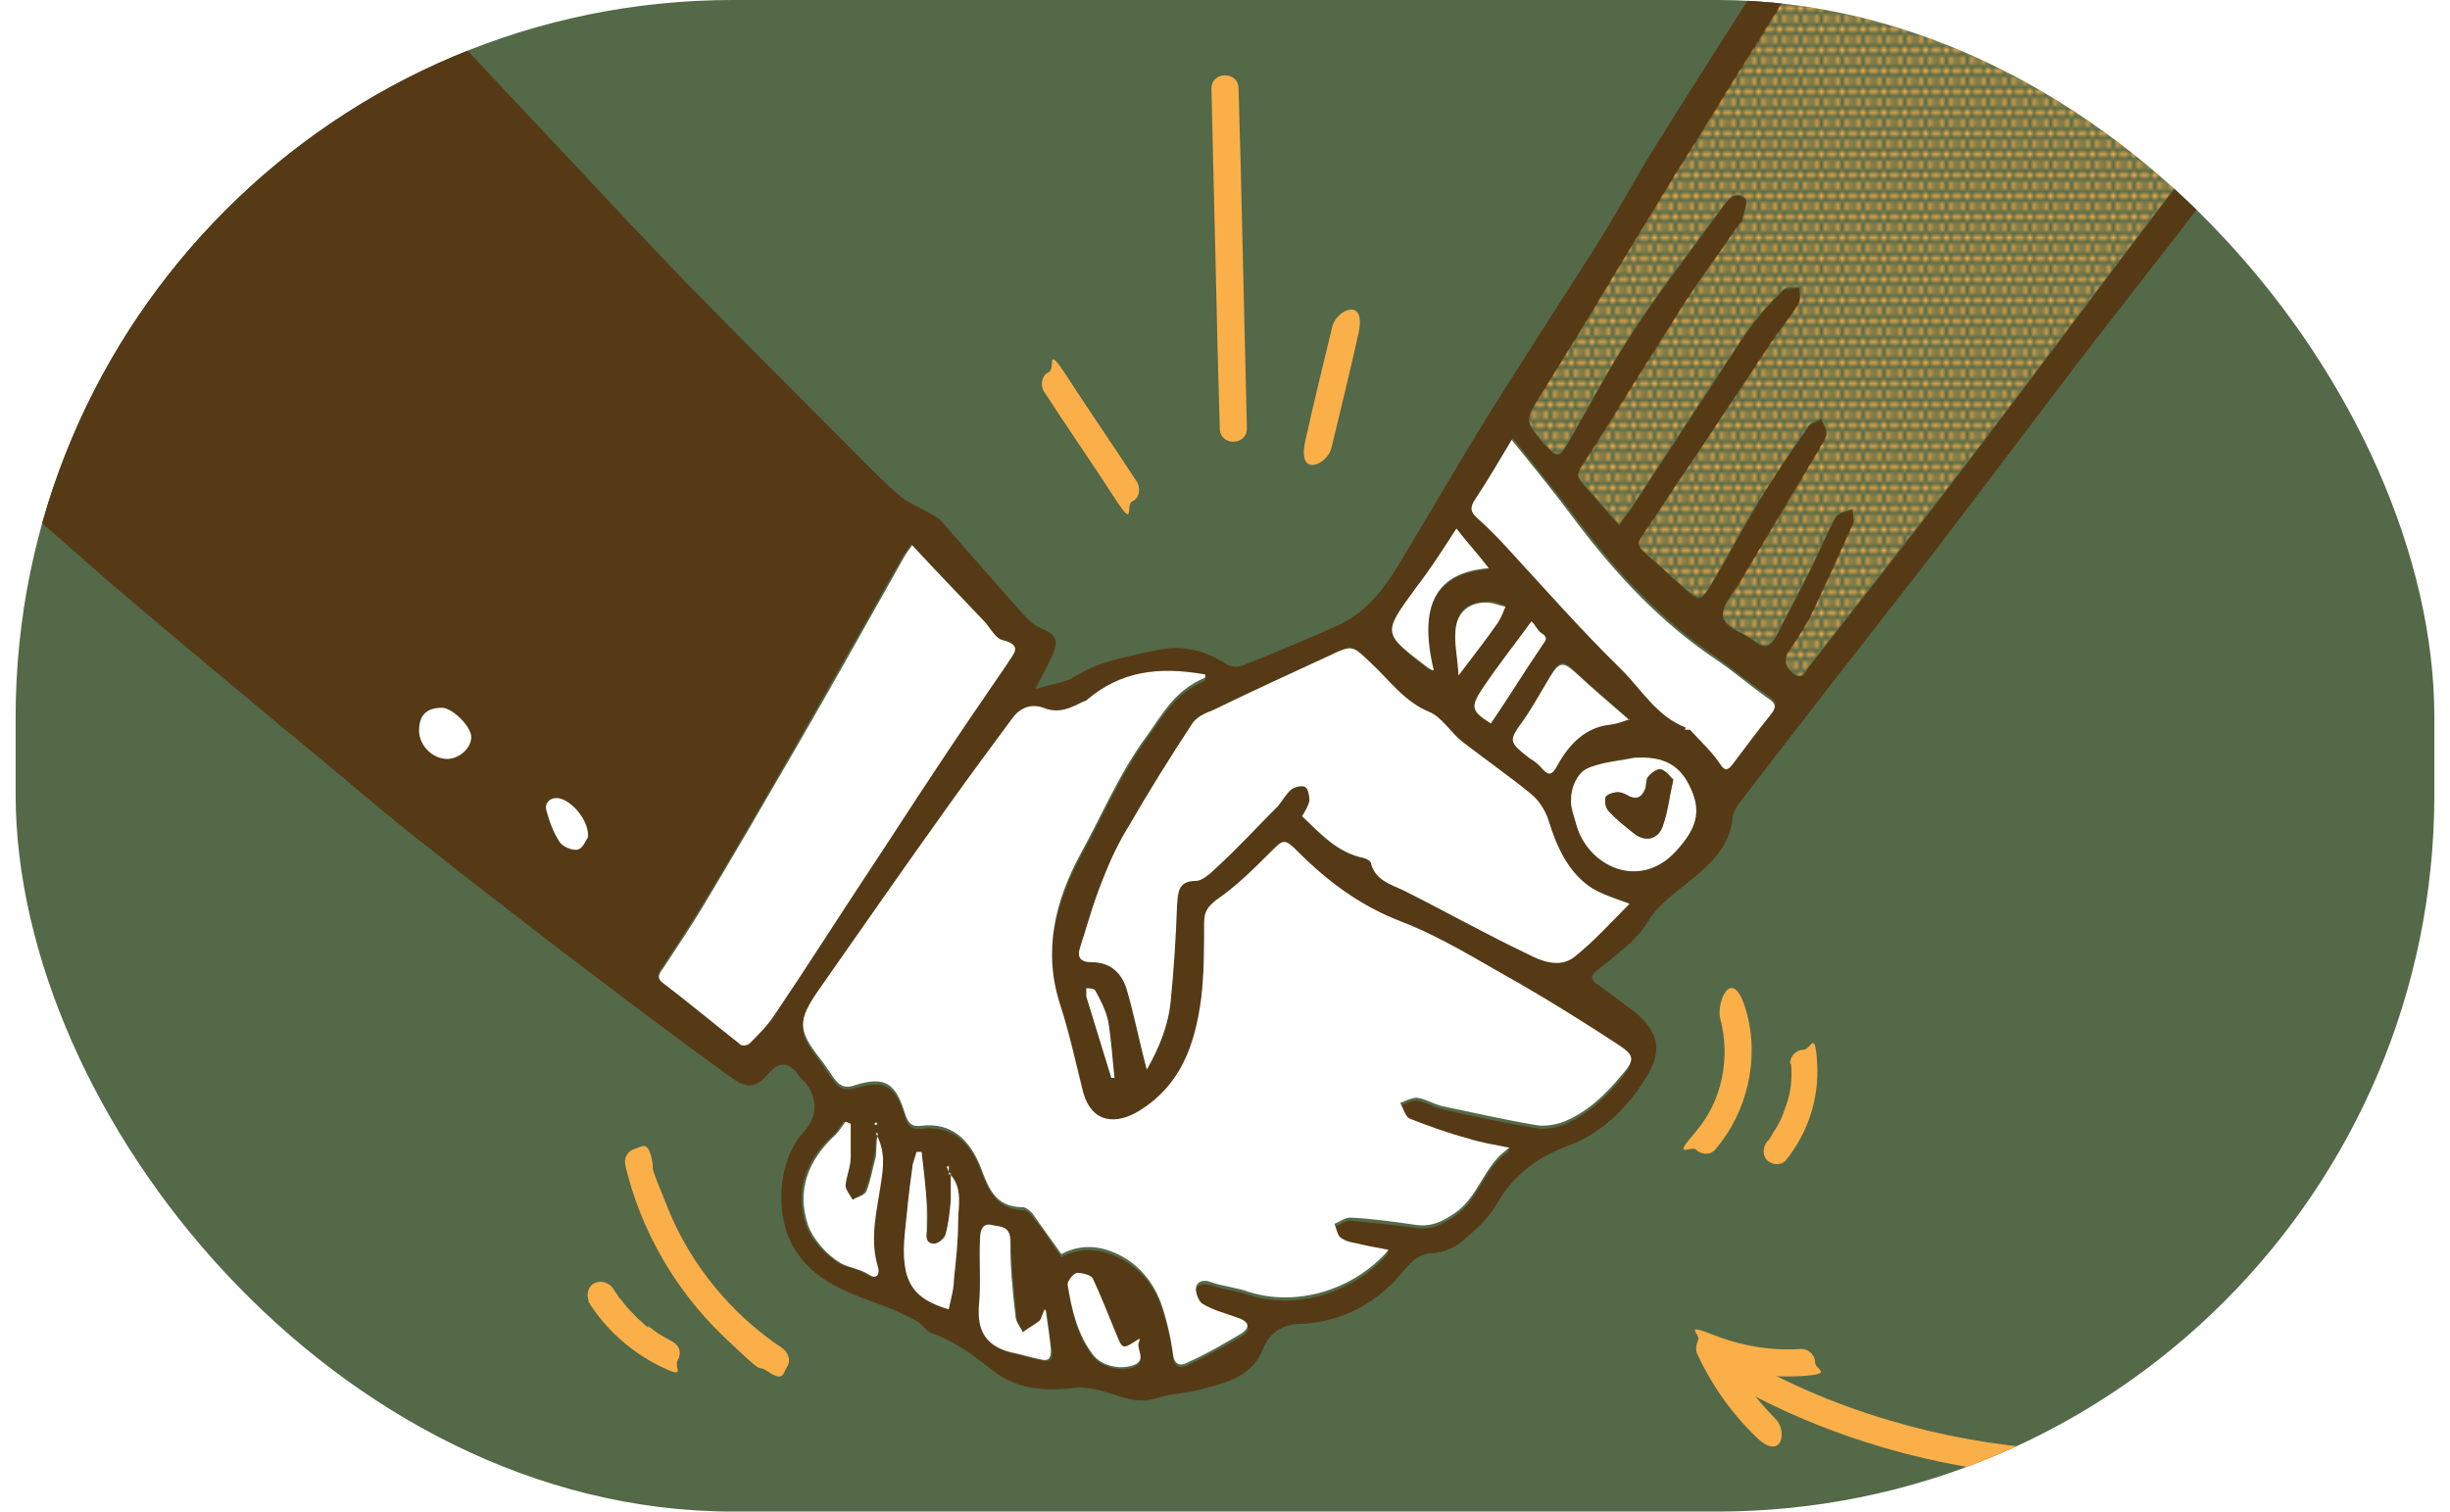
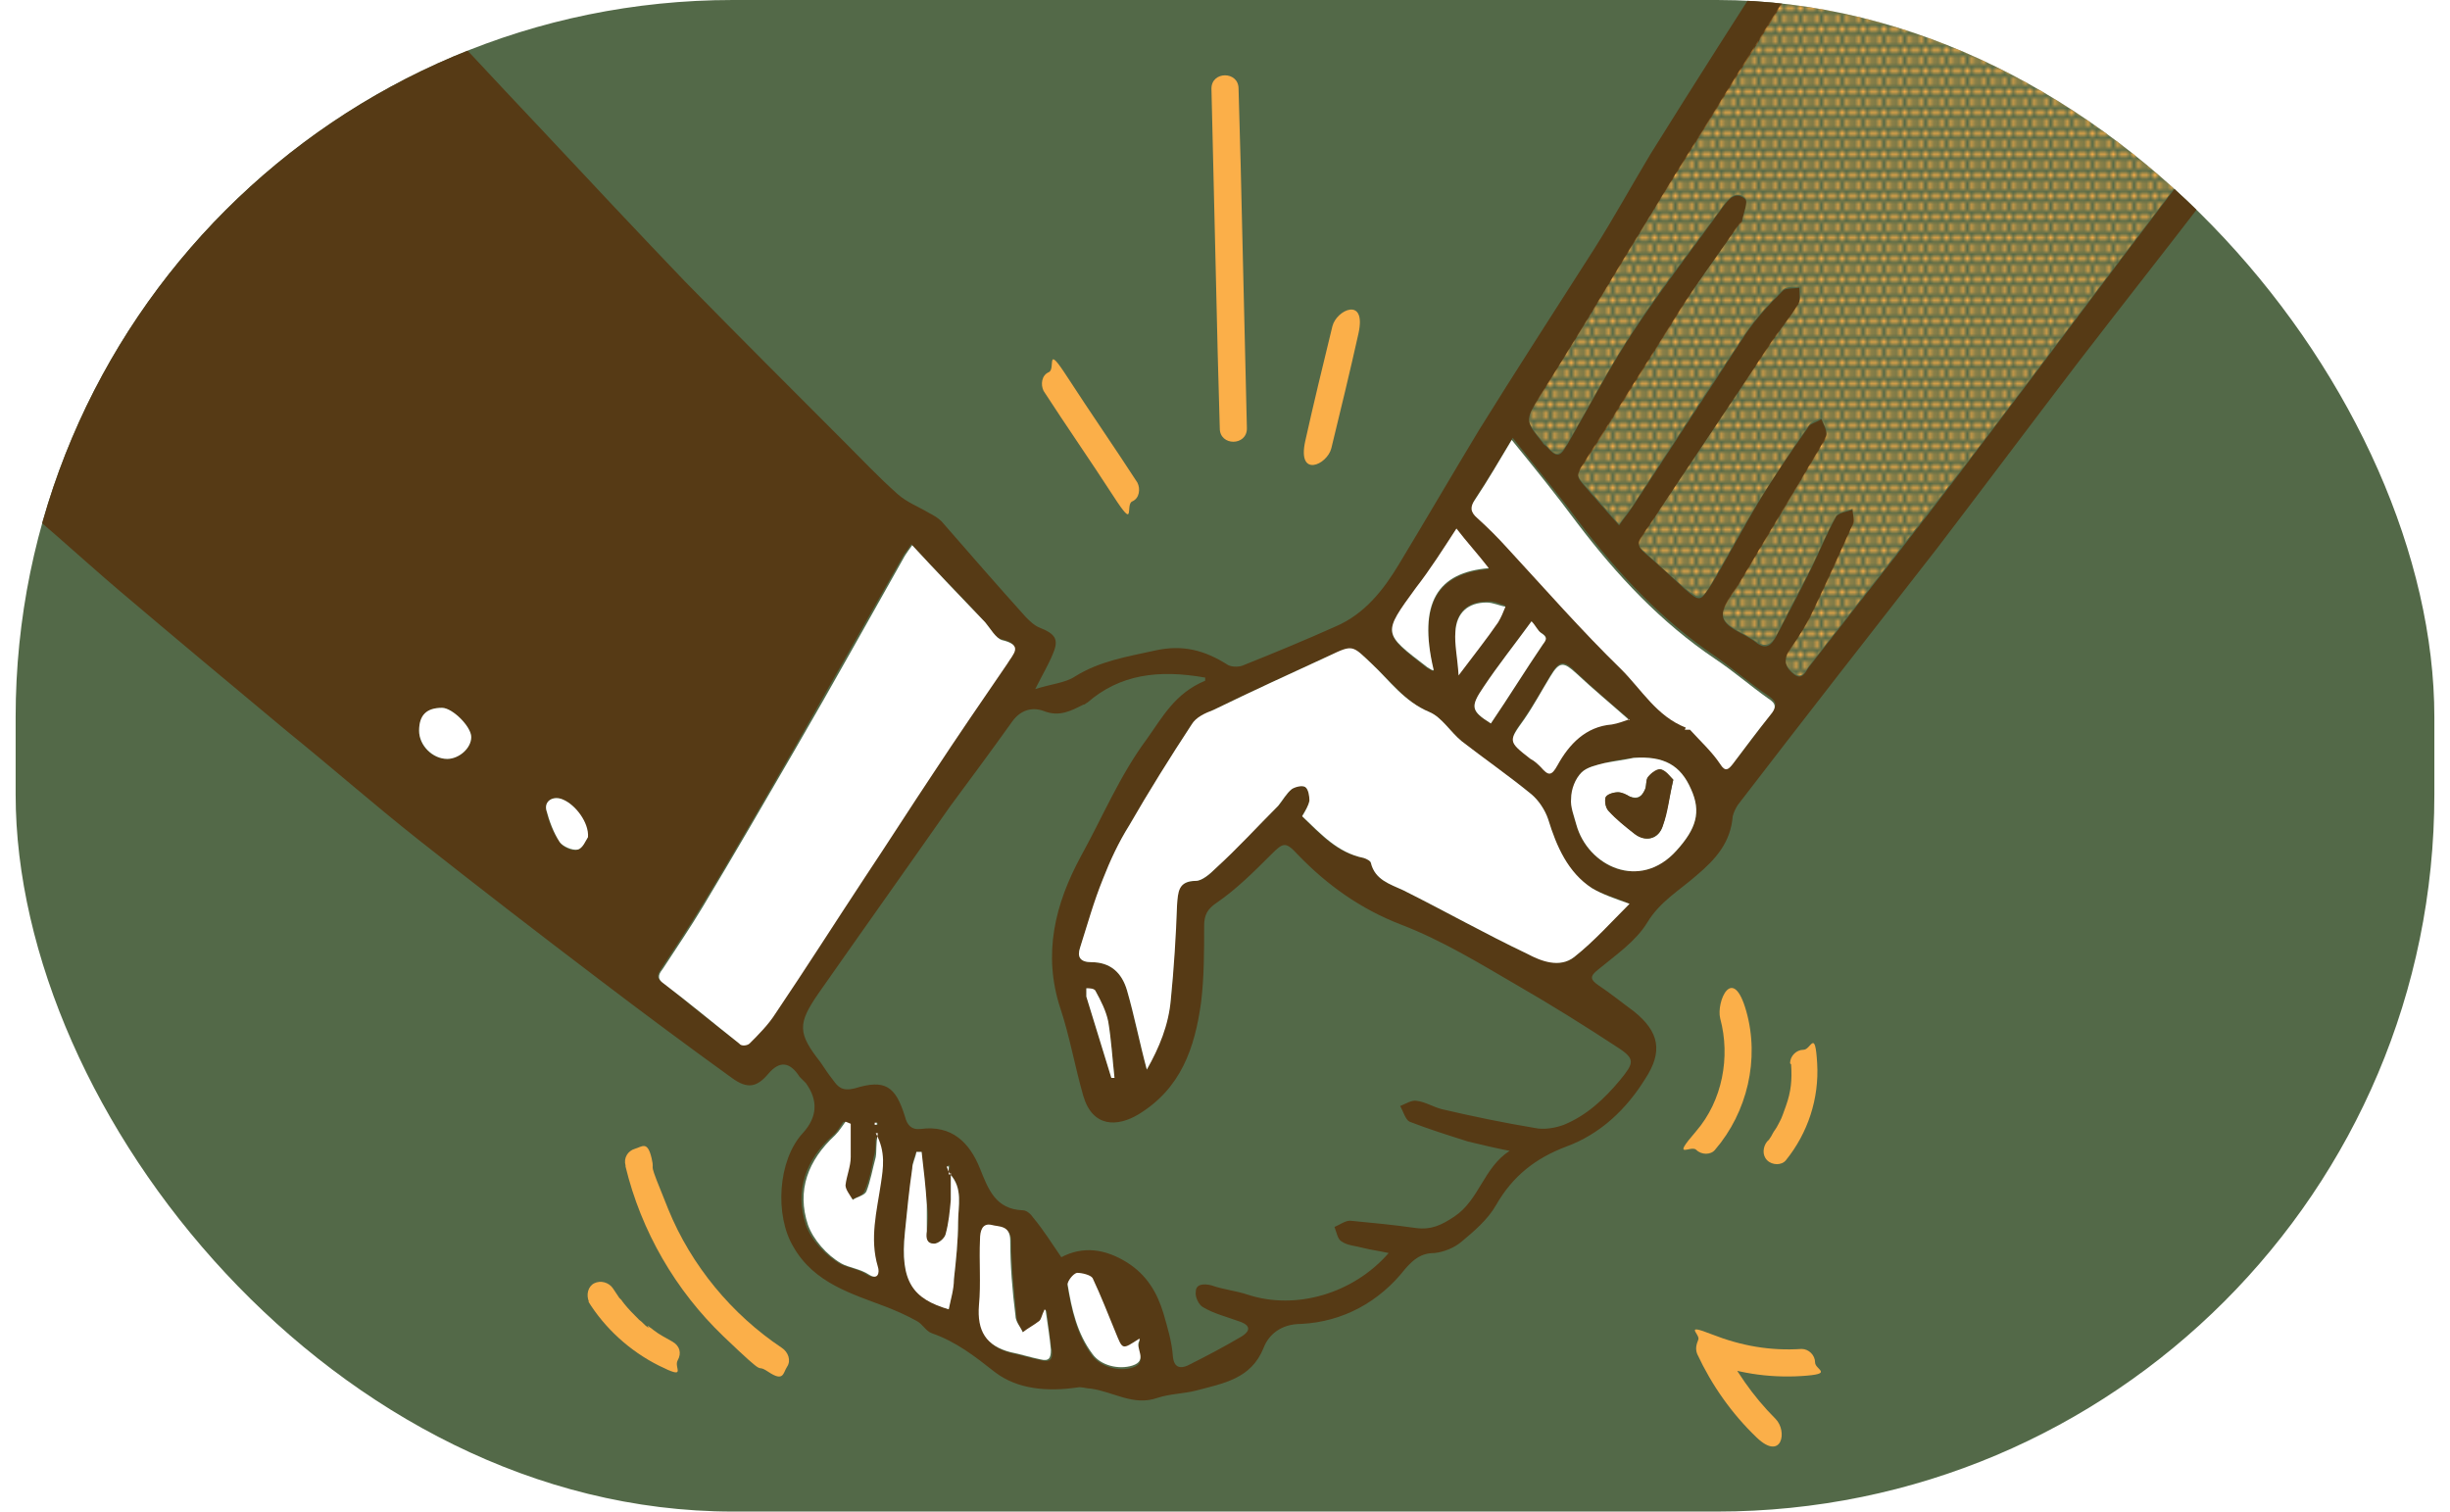
<svg xmlns="http://www.w3.org/2000/svg" id="Layer_1" data-name="Layer 1" version="1.1" viewBox="0 0 235 145">
  <defs>
    <style>
      .cls-1 {
        clip-path: url(#clippath);
      }

      .cls-2 {
        fill: none;
      }

      .cls-2, .cls-3, .cls-4, .cls-5, .cls-6, .cls-7, .cls-8 {
        stroke-width: 0px;
      }

      .cls-3 {
        fill: #536948;
      }

      .cls-4 {
        fill: #563a15;
      }

      .cls-5 {
        fill: #000;
      }

      .cls-6 {
        fill: #fbaf49;
      }

      .cls-7 {
        fill: url(#VT_Halftone_5);
      }

      .cls-8 {
        fill: #fff;
      }
    </style>
    <clipPath id="clippath">
      <rect class="cls-2" x="1.5" y="0" width="232" height="145" rx="68.8" ry="68.8" />
    </clipPath>
    <pattern id="VT_Halftone_5" data-name="VT Halftone 5" x="0" y="0" width="5" height="5" patternTransform="translate(-4540.3 -4594.2) scale(.4)" patternUnits="userSpaceOnUse" viewBox="0 0 5 5">
      <g>
        <rect class="cls-2" x="0" width="5" height="5" />
        <circle class="cls-6" cx="3.8" cy="5" r=".8" />
        <circle class="cls-6" cx="1.3" cy="5" r=".8" />
        <circle class="cls-6" cx="5" cy="2.5" r=".8" />
        <circle class="cls-6" cx="2.5" cy="2.5" r=".8" />
        <circle class="cls-6" cx="0" cy="2.5" r=".8" />
        <circle class="cls-6" cx="3.8" cy="0" r=".8" />
        <circle class="cls-6" cx="1.3" cy="0" r=".8" />
      </g>
    </pattern>
  </defs>
  <rect class="cls-3" x="1.5" y="0" width="232" height="145" rx="68.8" ry="68.8" />
  <g class="cls-1">
    <g>
      <path class="cls-4" d="M9.4-44.5c2.9,5.1,5.9,10.1,8.7,15.3,2.1,4,4.9,7.5,7.4,11.3,1.4,2,2.6,4.3,4.1,6.2,2.3,2.8,4.8,5.4,7.3,8,5.1,5.5,10.2,11,15.4,16.5,4.4,4.7,8.9,9.5,13.4,14.2,5.1,5.2,10.3,10.4,15.4,15.5,1.6,1.6,3.2,3.3,5,4.9.9.8,2,1.2,3,1.8.4.2.9.5,1.2.8,2.7,3.1,5.4,6.2,8.1,9.2.4.4.8.8,1.3,1,1.5.6,1.9,1.1,1.3,2.5-.4,1-1,2-1.7,3.4,1.6-.5,2.9-.6,3.8-1.2,2.4-1.5,5-1.9,7.7-2.5,2.7-.6,4.8,0,7,1.4.4.2,1.1.2,1.5,0,3-1.2,5.9-2.4,8.8-3.7,2.8-1.2,4.6-3.5,6.1-6,2.6-4.3,5.1-8.6,7.7-12.9,3.6-5.8,7.3-11.5,11-17.3,1.9-3,3.6-6.1,5.4-9.1,4.3-6.9,8.7-13.8,13.1-20.6,2.8-4.4,5.6-8.7,8.5-13,5.8-8.5,11.8-17,17.7-25.5.9,0,1.7,0,2.6,0-.1.3-.2.7-.4.9-2.7,3.8-5.5,7.6-8.1,11.5-3.6,5.4-7.1,10.9-10.6,16.4-2.7,4.1-5.4,8.3-8,12.4-4.3,6.9-8.6,13.8-12.9,20.7-1.5,2.4-3,4.9-4.5,7.4-2.6,4.3-5.2,8.6-7.9,12.9-1.5,2.4-1.6,2.4.2,4.6,0,.1.2.2.3.3,1,1.1,1.3,1.1,2-.1,2.1-3.6,4-7.3,6.3-10.8,2.7-4.1,5.8-8.1,8.7-12.1.5-.7,1.2-1.5,2.1-.7.3.3-.2,1.4-.3,2.1,0,.2-.3.3-.4.5-1.8,2.6-3.7,5.1-5.3,7.7-3.3,5.2-6.5,10.5-9.8,15.6-.4.7-.2.9.2,1.4,1.1,1.3,2.2,2.5,3.5,4,.4-.6.9-1.2,1.3-1.8,3.6-5.5,7.2-11,10.8-16.5,1-1.5,2.3-2.9,3.6-4.2.3-.3,1.1-.2,1.6-.3,0,.6.1,1.2-.1,1.6-.9,1.4-1.9,2.6-2.8,4-4.1,6.1-8.2,12.2-12.2,18.3-.4.6-.4.9.1,1.4,1.4,1.2,2.7,2.4,4,3.6,1.5,1.3,1.5,1.2,2.6-.5,1.5-2.5,2.9-5.2,4.4-7.7,1.5-2.5,3.2-5,4.9-7.4.2-.3.8-.4,1.2-.7.2.5.5,1,.5,1.5,0,.4-.3.8-.5,1.1-2.6,4.4-5.2,8.7-7.8,13.1-.7,1.1-1.9,2.5-1.6,3.4.3,1,2.1,1.5,3.1,2.3,1,.8,1.5.3,2-.6,1.1-2.1,2.2-4.2,3.3-6.4.8-1.6,1.5-3.4,2.4-5,.2-.4,1-.5,1.6-.7,0,.5.3,1.1,0,1.5-1.3,2.9-2.6,5.8-4,8.7-.6,1.2-1.4,2.3-2.1,3.4-.6.9-.3,1.6.5,2.2.8.6,1.1-.3,1.4-.7,5.3-6.8,10.7-13.6,15.9-20.5,6.1-8,12.1-16.1,18.2-24.1,4.8-6.3,9.7-12.6,14.6-18.8,4.9-6.3,9.9-12.5,15-18.8,4-5,8.1-9.9,12.2-14.8,3.2-3.8,6.3-7.6,9.5-11.4.9,0,1.7,0,2.6,0-1.5,2-3,4.1-4.6,6-2.8,3.5-5.7,6.9-8.5,10.3-6.5,8-13.1,16.1-19.4,24.2-6,7.6-11.8,15.4-17.6,23.1-4,5.2-8.1,10.4-12.1,15.6-4.5,5.9-9,11.9-13.5,17.8-6.4,8.2-12.8,16.4-19.1,24.6-.2.3-.4.7-.5,1.1-.2,2.5-1.6,4.1-3.5,5.7-1.6,1.4-3.5,2.5-4.7,4.5-1.1,1.8-3,3.1-4.7,4.5-.9.7-.7,1,0,1.5,1.2.8,2.3,1.7,3.4,2.5,2.5,2,2.8,3.9,1.1,6.5-1.8,2.9-4.3,5.3-7.6,6.5-2.9,1.1-5.1,2.8-6.7,5.6-.8,1.4-2.1,2.5-3.3,3.5-.7.6-1.7,1-2.6,1.1-1.3,0-2,.6-2.8,1.5-2.5,3.2-6,5.1-10,5.3-1.9,0-3.1,1-3.6,2.3-1.2,3-3.9,3.4-6.5,4.1-1.2.3-2.5.3-3.7.7-2.3.8-4.2-.6-6.4-.9-.4,0-.9-.2-1.3-.1-2.8.4-5.7.2-7.9-1.5-1.9-1.5-3.7-2.9-6-3.7-.6-.2-.9-.9-1.5-1.2-.9-.5-1.8-.9-2.8-1.3-3.4-1.3-7-2.3-9-5.8-1.8-3-1.5-8.3.9-10.9q2.1-2.3.3-4.8c-.2-.2-.4-.4-.6-.6q-1.4-2.2-3-.3c-1.1,1.3-2,1.5-3.5.4-4.3-3.1-8.6-6.3-12.8-9.5-5.8-4.4-11.5-8.8-17.2-13.3-4.3-3.4-8.4-7-12.6-10.4-5.4-4.5-10.8-9-16.1-13.5-4-3.4-7.9-7.1-12.1-10.3-2.2-1.7-4.3-3.4-6.1-5.5-.8-.9-1.5-1.8-2.2-2.8,0-27,0-54.1,0-81.1,0-1.3.3-1.6,1.5-1.5,5.6,0,11.3,0,16.9,0ZM91.1,112.6c0-.3,0-.5,0-.8,0,0-.1,0-.2,0,.1.2.2.4.3.7,0,.9,0,1.7,0,2.6,0,1.1-.2,2.3-.5,3.3-.1.4-.7.9-1.1.9-.7,0-.9-.5-.7-1.2.1-.8.2-1.7,0-2.5-.1-1.7-.4-3.4-.5-5.1-.2,0-.3,0-.5,0-.2.5-.4,1-.4,1.6-.2,2-.5,4.1-.7,6.1-.5,4.8.8,6.3,4.2,7.4.2-1,.4-1.9.5-2.9.2-1.8.4-3.7.4-5.5,0-1.6.5-3.3-.8-4.6ZM161.7,69.8c.2,0,.3,0,.5,0,1,1.1,2.1,2.1,2.9,3.3.6.9.8.5,1.2,0,1.2-1.5,2.4-3.1,3.6-4.7.5-.7.6-1-.2-1.6-1.8-1.2-3.4-2.6-5.1-3.8-5.2-3.5-9.4-8-13.2-13-2-2.7-4.2-5.3-6.3-8-1.2,2-2.3,3.9-3.5,5.7-.5.7-.4,1.3.2,1.8,1,.9,1.9,1.9,2.9,2.9,3.6,3.9,7.1,7.9,10.9,11.6,2,1.9,3.4,4.5,6.2,5.6ZM124.9,78.3c1.7,1.7,3.3,3.5,5.9,4,.3,0,.6.3.7.5.4,1.6,1.8,2,3.1,2.6,4,2,7.9,4.2,11.9,6.1,1.4.6,3.1,1.4,4.5.3,1.9-1.5,3.5-3.4,5.3-5.1-1.3-.6-2.6-.9-3.6-1.5-2.4-1.5-3.4-4-4.2-6.6-.3-.9-.9-1.8-1.6-2.4-2.2-1.8-4.5-3.3-6.7-5.1-1.1-.9-1.9-2.3-3.1-2.8-2.4-1-3.7-3-5.5-4.6-1.8-1.7-1.7-1.8-4.1-.8-3.7,1.7-7.4,3.4-11.1,5.2-.8.4-1.6.8-2.1,1.4-2.1,3.2-4.1,6.5-6,9.7-1,1.6-1.8,3.4-2.5,5.1-.8,2.2-1.5,4.4-2.2,6.6-.3.9,0,1.4,1.1,1.4,1.8,0,2.9,1,3.4,2.7.7,2.5,1.2,5,1.9,7.6,1.1-2.1,2-4.3,2.3-6.7.3-3,.4-6.1.6-9.1,0-1.2,0-2.2,1.8-2.3.7,0,1.4-.7,1.9-1.2,2-2,4-4,6-6,.5-.5.8-1.2,1.3-1.6.3-.3,1-.4,1.3-.2.3.2.5.9.4,1.3,0,.5-.5,1-.7,1.5h0c0,0,0,0,0,0ZM115.6,65c-4.5-.8-8.2-.3-11.3,2.4-.1,0-.2.2-.4.2-1.2.6-2.3,1.2-3.8.6-1.1-.4-2.2-.1-3,1-2,2.8-4,5.5-6,8.2-4.2,6-8.4,11.9-12.6,17.9-2,2.9-2,3.8.2,6.6.4.6.8,1.2,1.2,1.7.5.7.9,1.1,2.1.8,2.9-.9,3.9-.2,4.8,2.7.2.8.6,1.3,1.5,1.2,3-.4,4.7,1.3,5.7,3.8.8,2,1.5,3.9,4.1,4,.4,0,.8.4,1,.7,1,1.2,1.8,2.5,2.7,3.8,2.1-1.1,4.2-.8,6.3.5,1.9,1.2,2.9,2.9,3.5,4.9.4,1.4.8,2.7.9,4.1.1,1.1.7,1.2,1.4.9,1.8-.9,3.5-1.8,5.2-2.8,1.1-.7.6-1.2-.4-1.5-1.1-.4-2.3-.7-3.3-1.3-.4-.2-.8-1-.7-1.5,0-.7.7-.8,1.5-.6,1.1.4,2.3.5,3.5.9,4.6,1.5,10.1-.1,13.5-4-.9-.2-1.7-.3-2.5-.5-.7-.2-1.4-.2-2-.6-.4-.2-.5-.9-.7-1.4.5-.2,1-.6,1.5-.6,2.1.2,4.2.4,6.3.7,1.5.2,2.5-.3,3.7-1.1,2.4-1.6,2.8-4.7,5.3-6.3-1.5-.3-2.8-.6-4-.9-1.9-.6-3.8-1.2-5.6-1.9-.4-.2-.6-1-.9-1.5.5-.2,1.1-.6,1.6-.5.8.1,1.6.6,2.4.8,3,.7,5.9,1.3,8.9,1.8.9.2,2,0,2.8-.3,2.2-.9,3.9-2.5,5.4-4.3,1.3-1.6,1.5-2-.2-3.1-3.2-2.1-6.4-4.1-9.7-6-3.6-2.1-7.2-4.3-11.1-5.8-3.9-1.5-7.1-3.8-9.9-6.7-1.2-1.3-1.4-1.2-2.6,0-1.6,1.6-3.3,3.3-5.2,4.6-.9.6-1.2,1.2-1.2,2.2,0,2.5,0,5-.3,7.4-.6,4.3-1.9,8.2-6,10.7-2,1.2-4.4,1.3-5.3-1.8-.8-2.8-1.3-5.7-2.2-8.4-1.7-5.2-.5-10,2-14.6,2.1-3.8,3.7-7.7,6.3-11.2,1.5-2.1,2.7-4.4,5.6-5.6ZM87.4,52.2c-.3.5-.5.7-.7,1-3.5,6.2-7.1,12.5-10.6,18.7-2.9,5-5.8,10.1-8.8,15-1.2,2-2.5,3.9-3.8,5.9-.3.5-.7.9,0,1.4,2.4,1.9,4.8,3.9,7.3,5.8.2.2.9.1,1,0,.9-.9,1.8-1.9,2.5-2.9,2.9-4.3,5.7-8.7,8.6-13.1,2.2-3.3,4.3-6.6,6.5-9.9,2.4-3.5,4.8-7,7.1-10.5.6-.9,1.7-1.8-.5-2.3-.6-.1-1-1.1-1.6-1.7-2.3-2.5-4.7-4.9-7.1-7.5ZM156.7,72.7c-.8.1-1.8.2-2.8.5-.8.2-1.7.4-2.2.9-.6.6-.9,1.6-1,2.5,0,.8.2,1.7.5,2.5,1.1,4,6,6.4,9.6,2.5,1.9-2.1,2.4-3.7,1.4-5.9-1-2.3-2.6-3.2-5.5-3ZM84,108.7c0,1,0,1.7-.2,2.3-.2,1.1-.4,2.2-.9,3.3-.2.4-.8.6-1.3.8-.2-.5-.7-.9-.7-1.4,0-.9.4-1.8.5-2.7,0-1.1,0-2.1,0-3.2l-.5-.2c-.3.4-.6,1-1,1.3-2.6,2.3-3.7,5.3-2.6,8.6.5,1.5,1.9,2.9,3.2,3.7.7.4,1.8.5,2.7,1.1.8.5,1-.2.8-.8-.8-2.7-.2-5.3.3-8,.2-1.5.6-3-.5-4.8ZM156.3,69c-1.8-1.5-3.5-3-5.1-4.5-1.2-1.2-1.6-1.2-2.5.3-.8,1.4-1.6,2.8-2.5,4.1-1.5,2.1-1.5,2.1.6,3.8.3.3.7.5,1,.8.7.8,1,.9,1.6-.2,1.1-2,2.7-3.6,5.2-3.9.6,0,1.2-.3,1.7-.5ZM100.3,125.7c-.3.6-.3.9-.5,1.1-.5.4-1.1.7-1.6,1.1-.3-.5-.7-1.1-.7-1.6-.2-2.4-.5-4.8-.5-7.2,0-1.4-1.1-1.3-1.8-1.5-.9-.2-1.1.6-1.1,1.4,0,2.1,0,4.2-.1,6.3-.2,2.4.7,3.9,3,4.5,1,.2,1.9.5,2.9.7.8.2,1.1-.1,1-.9-.2-1.2-.3-2.4-.5-3.8ZM137.5,64.3c-1.5-6.5.5-9.3,5.3-9.7-1-1.3-2.1-2.5-3.1-3.8-1.3,1.9-2.5,3.9-3.9,5.7-3.2,4.3-3.2,4.3,1.1,7.6.2.1.4.2.6.3ZM109.3,128.6c-1.7,1.1-1.7,1.1-2.3-.6-.7-1.8-1.3-3.5-2.2-5.2-.2-.4-1-.6-1.5-.5-.4,0-1,.8-.9,1.1.4,2.4.9,4.7,2.4,6.7.8,1,2.5,1.5,3.8,1.1,1.6-.5.2-1.7.7-2.4ZM146.9,59.6c-1.6,2.2-3.2,4.2-4.6,6.3-1.3,2-1.2,2.3.7,3.5,1.7-2.5,3.3-5.1,5-7.6.4-.6.4-.8-.2-1.1-.3-.2-.5-.6-.9-1.1ZM40.2,70.1c0,1.4,1.2,2.7,2.7,2.7,1.1,0,2.3-1,2.3-2.1,0-1-1.8-2.8-2.8-2.8-1.4,0-2.2.7-2.2,2.2ZM139.9,64.7c1.4-1.9,2.6-3.5,3.8-5.1.3-.4.5-1,.7-1.5-.6-.2-1.2-.5-1.8-.4-1.8,0-2.9,1-3,2.8,0,1.2.2,2.5.3,4.1ZM56.4,80.3c0-1.4-1.2-3.1-2.4-3.6-.9-.4-1.8.1-1.6,1,.2,1.1.7,2.2,1.3,3.1.3.5,1.2.9,1.7.7.5-.1.8-1,1-1.2ZM106.6,103.4c.1,0,.2,0,.3,0-.2-1.8-.3-3.6-.6-5.4-.2-1-.7-1.9-1.2-2.9,0-.2-.6-.2-.9-.3,0,.3,0,.5,0,.8.8,2.6,1.6,5.2,2.4,7.8ZM84,107.7c0,0,0,.1,0,.2,0,0,.1,0,.2,0,0,0,0-.1,0-.2,0,0,0,0-.1,0Z" />
      <path class="cls-7" d="M258.9-44.5c-3.2,3.8-6.4,7.6-9.5,11.4-4.1,4.9-8.2,9.8-12.2,14.8-5,6.2-10,12.5-15,18.8-4.9,6.2-9.8,12.5-14.6,18.8-6.1,8-12.1,16.1-18.2,24.1-5.3,6.9-10.6,13.7-15.9,20.5-.3.4-.6,1.3-1.4.7-.8-.6-1.1-1.2-.5-2.2.8-1.1,1.5-2.2,2.1-3.4,1.4-2.9,2.7-5.8,4-8.7.2-.4,0-1,0-1.5-.5.2-1.3.3-1.6.7-.9,1.6-1.6,3.3-2.4,5-1.1,2.1-2.2,4.2-3.3,6.4-.5.9-1,1.3-2,.6-1.1-.8-2.8-1.3-3.1-2.3-.3-.9.9-2.3,1.6-3.4,2.6-4.4,5.2-8.7,7.8-13.1.2-.4.5-.8.5-1.1,0-.5-.3-1-.5-1.5-.4.2-.9.3-1.2.7-1.7,2.4-3.3,4.9-4.9,7.4-1.5,2.5-2.9,5.1-4.4,7.7-1,1.7-1.1,1.7-2.6.5-1.4-1.2-2.7-2.4-4-3.6-.6-.5-.5-.8-.1-1.4,4.1-6.1,8.2-12.2,12.2-18.3.9-1.4,2-2.6,2.8-4,.3-.4.1-1.1.1-1.6-.6,0-1.3,0-1.6.3-1.3,1.3-2.6,2.7-3.6,4.2-3.7,5.5-7.2,11-10.8,16.5-.4.6-.9,1.2-1.3,1.8-1.2-1.4-2.3-2.7-3.5-4-.4-.5-.6-.7-.2-1.4,3.3-5.2,6.5-10.4,9.8-15.6,1.7-2.6,3.6-5.1,5.3-7.7.1-.2.4-.3.4-.5.2-.7.6-1.8.3-2.1-.8-.8-1.6,0-2.1.7-2.9,4-6,7.9-8.7,12.1-2.3,3.5-4.2,7.2-6.3,10.8-.7,1.2-1.1,1.2-2,.1,0-.1-.2-.2-.3-.3-1.8-2.2-1.7-2.1-.2-4.6,2.7-4.2,5.3-8.6,7.9-12.9,1.5-2.5,3-4.9,4.5-7.4,4.3-6.9,8.5-13.8,12.9-20.7,2.6-4.2,5.4-8.3,8-12.4,3.5-5.5,7-11,10.6-16.4,2.6-3.9,5.4-7.7,8.1-11.5.2-.3.3-.6.4-.9,19.5,0,39.1,0,58.6,0Z" />
-       <path class="cls-8" d="M115.6,65c-2.9,1.2-4.1,3.5-5.6,5.6-2.6,3.5-4.2,7.4-6.3,11.2-2.5,4.6-3.7,9.4-2,14.6.9,2.8,1.5,5.6,2.2,8.4.9,3.1,3.3,3,5.3,1.8,4.1-2.5,5.4-6.4,6-10.7.3-2.4.3-4.9.3-7.4,0-1,.3-1.5,1.2-2.2,1.9-1.3,3.6-3,5.2-4.6,1.2-1.2,1.3-1.3,2.6,0,2.9,2.9,6,5.2,9.9,6.7,3.9,1.5,7.5,3.8,11.1,5.8,3.3,1.9,6.5,3.9,9.7,6,1.7,1.1,1.6,1.5.2,3.1-1.5,1.8-3.2,3.4-5.4,4.3-.8.3-1.9.5-2.8.3-3-.5-6-1.2-8.9-1.8-.8-.2-1.6-.7-2.4-.8-.5,0-1.1.3-1.6.5.3.5.5,1.3.9,1.5,1.8.7,3.7,1.4,5.6,1.9,1.2.4,2.5.6,4,.9-2.5,1.6-2.9,4.7-5.3,6.3-1.2.8-2.2,1.3-3.7,1.1-2.1-.3-4.2-.6-6.3-.7-.5,0-1,.4-1.5.6.2.5.3,1.2.7,1.4.6.4,1.3.4,2,.6.8.2,1.6.3,2.5.5-3.4,3.9-8.9,5.5-13.5,4-1.1-.4-2.4-.5-3.5-.9-.8-.3-1.4-.1-1.5.6,0,.5.3,1.3.7,1.5,1,.6,2.2.9,3.3,1.3.9.3,1.4.8.4,1.5-1.7,1-3.4,2-5.2,2.8-.7.4-1.3.2-1.4-.9-.2-1.4-.5-2.8-.9-4.1-.6-2-1.7-3.7-3.5-4.9-2.1-1.3-4.2-1.6-6.3-.5-.9-1.3-1.8-2.5-2.7-3.8-.2-.3-.7-.7-1-.7-2.7,0-3.3-1.9-4.1-4-1-2.4-2.7-4.2-5.7-3.8-.9.1-1.2-.3-1.5-1.2-.9-2.9-1.9-3.6-4.8-2.7-1.1.4-1.6-.1-2.1-.8-.4-.6-.8-1.2-1.2-1.7-2.2-2.8-2.2-3.7-.2-6.6,4.2-6,8.3-11.9,12.6-17.9,2-2.8,4-5.5,6-8.2.8-1.1,1.9-1.4,3-1,1.5.6,2.6,0,3.8-.6.1,0,.3-.1.4-.2,3.2-2.7,6.8-3.2,11.3-2.4Z" />
      <path class="cls-8" d="M124.9,78.3c.3-.5.6-1,.7-1.5,0-.4-.1-1.1-.4-1.3-.3-.2-1,0-1.3.2-.5.4-.9,1.1-1.3,1.6-2,2-3.9,4.1-6,6-.5.5-1.3,1.2-1.9,1.2-1.7,0-1.7,1.1-1.8,2.3-.1,3-.3,6.1-.6,9.1-.2,2.4-1.1,4.6-2.3,6.7-.7-2.6-1.2-5.2-1.9-7.6-.5-1.7-1.6-2.7-3.4-2.7-1.1,0-1.4-.5-1.1-1.4.7-2.2,1.3-4.4,2.2-6.6.7-1.8,1.5-3.5,2.5-5.1,1.9-3.3,3.9-6.5,6-9.7.4-.7,1.3-1.1,2.1-1.4,3.7-1.8,7.4-3.5,11.1-5.2,2.3-1.1,2.2-1,4.1.8,1.7,1.6,3.1,3.6,5.5,4.6,1.2.5,2,1.9,3.1,2.8,2.2,1.7,4.5,3.3,6.7,5.1.7.6,1.3,1.5,1.6,2.4.8,2.6,1.9,5.1,4.2,6.6,1,.6,2.2,1,3.6,1.5-1.7,1.7-3.4,3.6-5.3,5.1-1.4,1.1-3.2.4-4.5-.3-4-1.9-7.9-4.1-11.9-6.1-1.3-.6-2.7-1-3.1-2.6,0-.2-.4-.4-.7-.5-2.5-.5-4.1-2.3-5.9-4h0Z" />
      <path class="cls-8" d="M87.4,52.2c2.4,2.6,4.8,5.1,7.1,7.5.5.6,1,1.5,1.6,1.7,2.1.5,1.1,1.3.5,2.3-2.4,3.5-4.8,7-7.1,10.5-2.2,3.3-4.3,6.6-6.5,9.9-2.9,4.4-5.7,8.8-8.6,13.1-.7,1.1-1.6,2-2.5,2.9-.2.2-.8.3-1,0-2.4-1.9-4.8-3.9-7.3-5.8-.7-.5-.3-1,0-1.4,1.3-2,2.6-3.9,3.8-5.9,3-5,5.9-10,8.8-15,3.6-6.2,7.1-12.5,10.6-18.7.2-.3.4-.6.7-1Z" />
      <path class="cls-8" d="M161.7,69.8c-2.8-1.1-4.2-3.6-6.2-5.6-3.8-3.7-7.3-7.7-10.9-11.6-.9-1-1.9-2-2.9-2.9-.7-.6-.7-1.1-.2-1.8,1.2-1.8,2.3-3.7,3.5-5.7,2.2,2.7,4.3,5.3,6.3,8,3.8,5,8,9.5,13.2,13,1.8,1.2,3.4,2.6,5.1,3.8.8.5.8.9.2,1.6-1.2,1.5-2.4,3.1-3.6,4.7-.4.5-.7.8-1.2,0-.8-1.2-1.9-2.2-2.9-3.3,0,0,0,0,0,0-.2,0-.3,0-.5,0,0,0,0,0,0,0Z" />
      <path class="cls-8" d="M156.7,72.7c2.9-.2,4.5.7,5.5,3,1,2.2.5,3.8-1.4,5.9-3.5,3.9-8.5,1.5-9.6-2.5-.2-.8-.6-1.7-.5-2.5,0-.9.4-1.9,1-2.5.5-.5,1.4-.7,2.2-.9,1-.2,1.9-.3,2.8-.5ZM160.5,74.8c-.3-.3-.7-.8-1.2-1-.3,0-.9.4-1.2.7-.2.3-.2.8-.3,1.2-.3.7-.7,1-1.5.7-.4-.2-.8-.4-1.1-.4-.4,0-1,.2-1.2.5-.1.3,0,1,.3,1.3.8.8,1.6,1.5,2.5,2.2,1.1.8,2.3.5,2.7-.8.4-1.3.6-2.7,1-4.4Z" />
      <path class="cls-8" d="M84,108.7c1,1.8.7,3.4.5,4.8-.4,2.7-1.1,5.3-.3,8,.2.6,0,1.3-.8.8-.9-.6-2-.7-2.7-1.1-1.4-.8-2.7-2.3-3.2-3.7-1.1-3.3,0-6.2,2.6-8.6.4-.4.7-.9,1-1.3l.5.2c0,1.1,0,2.1,0,3.2,0,.9-.4,1.8-.5,2.7,0,.4.4.9.7,1.4.4-.3,1.1-.4,1.3-.8.4-1,.6-2.2.9-3.3.1-.6,0-1.2.2-2.3Z" />
      <path class="cls-8" d="M156.3,69c-.6.2-1.1.4-1.7.5-2.5.2-4.1,1.9-5.2,3.9-.6,1.1-.9,1-1.6.2-.3-.3-.6-.6-1-.8-2.2-1.7-2.1-1.7-.6-3.8.9-1.3,1.7-2.8,2.5-4.1.9-1.5,1.3-1.4,2.5-.3,1.6,1.5,3.3,2.9,5.1,4.5Z" />
      <path class="cls-8" d="M100.3,125.7c.2,1.4.4,2.6.5,3.8,0,.8-.2,1.1-1,.9-1-.2-1.9-.5-2.9-.7-2.3-.6-3.2-2-3-4.5.2-2.1,0-4.2.1-6.3,0-.8.2-1.6,1.1-1.4.7.2,1.8,0,1.8,1.5,0,2.4.2,4.8.5,7.2,0,.6.5,1.1.7,1.6.5-.4,1.1-.7,1.6-1.1.2-.2.2-.5.5-1.1Z" />
      <path class="cls-8" d="M91.1,112.6c1.3,1.4.8,3.1.8,4.6,0,1.8-.2,3.7-.4,5.5,0,1-.3,1.9-.5,2.9-3.4-1-4.7-2.6-4.2-7.4.2-2,.4-4.1.7-6.1,0-.5.3-1,.4-1.6.2,0,.3,0,.5,0,.2,1.7.4,3.4.5,5.1,0,.8,0,1.7,0,2.5-.1.7,0,1.2.7,1.2.4,0,1-.5,1.1-.9.3-1.1.4-2.2.5-3.3,0-.8,0-1.7,0-2.6h0Z" />
      <path class="cls-8" d="M137.5,64.3c-.2,0-.4-.2-.6-.3-4.3-3.3-4.3-3.2-1.1-7.6,1.4-1.8,2.6-3.7,3.9-5.7,1,1.3,2.1,2.5,3.1,3.8-4.9.4-6.8,3.3-5.3,9.7Z" />
      <path class="cls-8" d="M109.3,128.6c-.5.7.9,1.9-.7,2.4-1.3.4-3,0-3.8-1.1-1.5-2-2-4.3-2.4-6.7,0-.3.5-1,.9-1.1.5,0,1.3.2,1.5.5.8,1.7,1.5,3.5,2.2,5.2.7,1.7.6,1.7,2.3.6Z" />
      <path class="cls-8" d="M146.9,59.6c.4.4.6.9.9,1.1.6.4.6.6.2,1.1-1.7,2.5-3.3,5.1-5,7.6-1.9-1.2-2-1.6-.7-3.5,1.4-2.1,3-4.1,4.6-6.3Z" />
      <path class="cls-8" d="M40.2,70.1c0-1.5.7-2.2,2.2-2.2,1,0,2.8,1.8,2.8,2.8,0,1.1-1.2,2.1-2.3,2.1-1.4,0-2.7-1.3-2.7-2.7Z" />
      <path class="cls-8" d="M139.9,64.7c-.1-1.6-.4-2.9-.3-4.1.1-1.8,1.2-2.8,3-2.8.6,0,1.2.3,1.8.4-.2.5-.4,1-.7,1.5-1.1,1.6-2.3,3.1-3.8,5.1Z" />
      <path class="cls-8" d="M56.4,80.3c-.2.3-.5,1.1-1,1.2-.5.1-1.4-.3-1.7-.7-.6-.9-1-2-1.3-3.1-.2-.9.7-1.4,1.6-1,1.2.5,2.5,2.2,2.4,3.6Z" />
      <path class="cls-8" d="M106.6,103.4c-.8-2.6-1.6-5.2-2.4-7.8,0-.2,0-.5,0-.8.3,0,.8,0,.9.3.5.9,1,1.9,1.2,2.9.3,1.8.4,3.6.6,5.4-.1,0-.2,0-.3,0Z" />
      <path class="cls-8" d="M91.1,112.6c-.1-.2-.2-.4-.3-.7,0,0,.1,0,.2,0,0,.3,0,.5,0,.8h0Z" />
      <path class="cls-8" d="M84,107.7s.1,0,.1,0c0,0,0,.1,0,.2,0,0-.1,0-.2,0,0,0,0-.1,0-.2Z" />
      <path class="cls-8" d="M162.2,69.8h-.5s0,0,0,0c.2,0,.3,0,.5,0,0,0,0,0,0,0Z" />
      <polygon class="cls-8" points="124.9 78.3 124.9 78.4 124.9 78.3 124.9 78.3" />
-       <path class="cls-5" d="M162.2,69.8c-.2,0-.3,0-.5,0,.2,0,.3,0,.5,0Z" />
      <path class="cls-4" d="M160.5,74.8c-.4,1.7-.5,3.1-1,4.4-.4,1.3-1.7,1.6-2.7.8-.9-.7-1.8-1.4-2.5-2.2-.3-.3-.4-.9-.3-1.3.1-.3.7-.5,1.2-.5.4,0,.8.2,1.1.4.8.4,1.2,0,1.5-.7.2-.4,0-.9.3-1.2.3-.4.9-.8,1.2-.7.5.1.9.7,1.2,1Z" />
    </g>
    <g>
      <path class="cls-6" d="M100.1,37.5c2.2,3.4,4.5,6.7,6.7,10.1s1.1.8,1.8.5.8-1.2.5-1.8c-2.2-3.4-4.5-6.7-6.7-10.1s-1.1-.8-1.8-.5-.8,1.2-.5,1.8h0Z" />
      <path class="cls-6" d="M116.2,8.5c.2,8.5.4,16.9.6,25.4l.2,7.2c0,1.7,2.6,1.7,2.6,0-.2-8.5-.4-16.9-.6-25.4l-.2-7.2c0-1.7-2.6-1.7-2.6,0h0Z" />
      <path class="cls-6" d="M127.8,31.3c-.9,3.7-1.8,7.4-2.6,11s2.1,2.3,2.5.7c.9-3.7,1.8-7.4,2.6-11s-2.1-2.3-2.5-.7h0Z" />
      <path class="cls-6" d="M60,111.9c1.5,6.2,4.8,11.9,9.4,16.3s2.8,2.4,4.3,3.4,1.4.1,1.8-.5.1-1.4-.5-1.8c-4.8-3.2-8.7-7.9-10.9-13.3s-1.2-3.2-1.6-4.9-.9-1.1-1.6-.9-1.1.9-.9,1.6h0Z" />
      <path class="cls-6" d="M56.4,124.8c1.6,2.6,4,4.8,6.8,6.2s1.4.2,1.8-.5.2-1.4-.5-1.8-1.3-.7-1.8-1.1-.3-.2-.4-.3-.3-.2-.1,0,0,0-.1,0c-.3-.2-.5-.5-.8-.7-.5-.5-1-1-1.4-1.5s-.2-.3-.3-.4c.2.2,0,0,0,0,0,0-.1-.1-.2-.2-.2-.3-.4-.6-.6-.9-.4-.6-1.2-.8-1.8-.5s-.8,1.1-.5,1.8h0Z" />
      <path class="cls-6" d="M165,97.7c1,3.7.2,7.9-2.3,10.8s-.5,1.3,0,1.8,1.4.5,1.8,0c3.1-3.6,4.3-8.7,3-13.3s-2.9-.9-2.5.7h0Z" />
      <path class="cls-6" d="M171.8,102.1c.1,1.5,0,2.6-.5,4s-.4,1.1-.7,1.7-.4.6-.6,1-.2.3-.3.5c0,0-.1.1-.2.2,0,0,0,0,0,0-.4.5-.5,1.3,0,1.8s1.4.5,1.8,0c2.1-2.6,3.2-5.9,3-9.3s-.6-1.3-1.3-1.3-1.3.6-1.3,1.3h0Z" />
      <g>
-         <path class="cls-6" d="M164.5,131.8c9.1,5.5,19.4,8.7,30,9.7,10.4,1,21.1-.3,31-3.7s11-4.6,15.9-8,.8-1.1.5-1.8-1.2-.9-1.8-.5c-8.5,5.8-18.3,9.4-28.5,10.9-10,1.5-20.4.8-30.2-2.1-5.5-1.6-10.8-3.9-15.7-6.9-1.4-.9-2.7,1.4-1.3,2.2h0Z" />
        <path class="cls-6" d="M172.8,129.4c-3,.2-5.8-.3-8.6-1.4s-1.1,0-1.3.5-.3.9-.1,1.4c1.4,3,3.3,5.7,5.7,8s3-.6,1.8-1.8c-2.2-2.2-3.9-4.7-5.3-7.5l-1.5,1.9c2.9,1.2,6.1,1.7,9.3,1.5s1.3-.6,1.3-1.3-.6-1.3-1.3-1.3h0Z" />
      </g>
    </g>
  </g>
</svg>